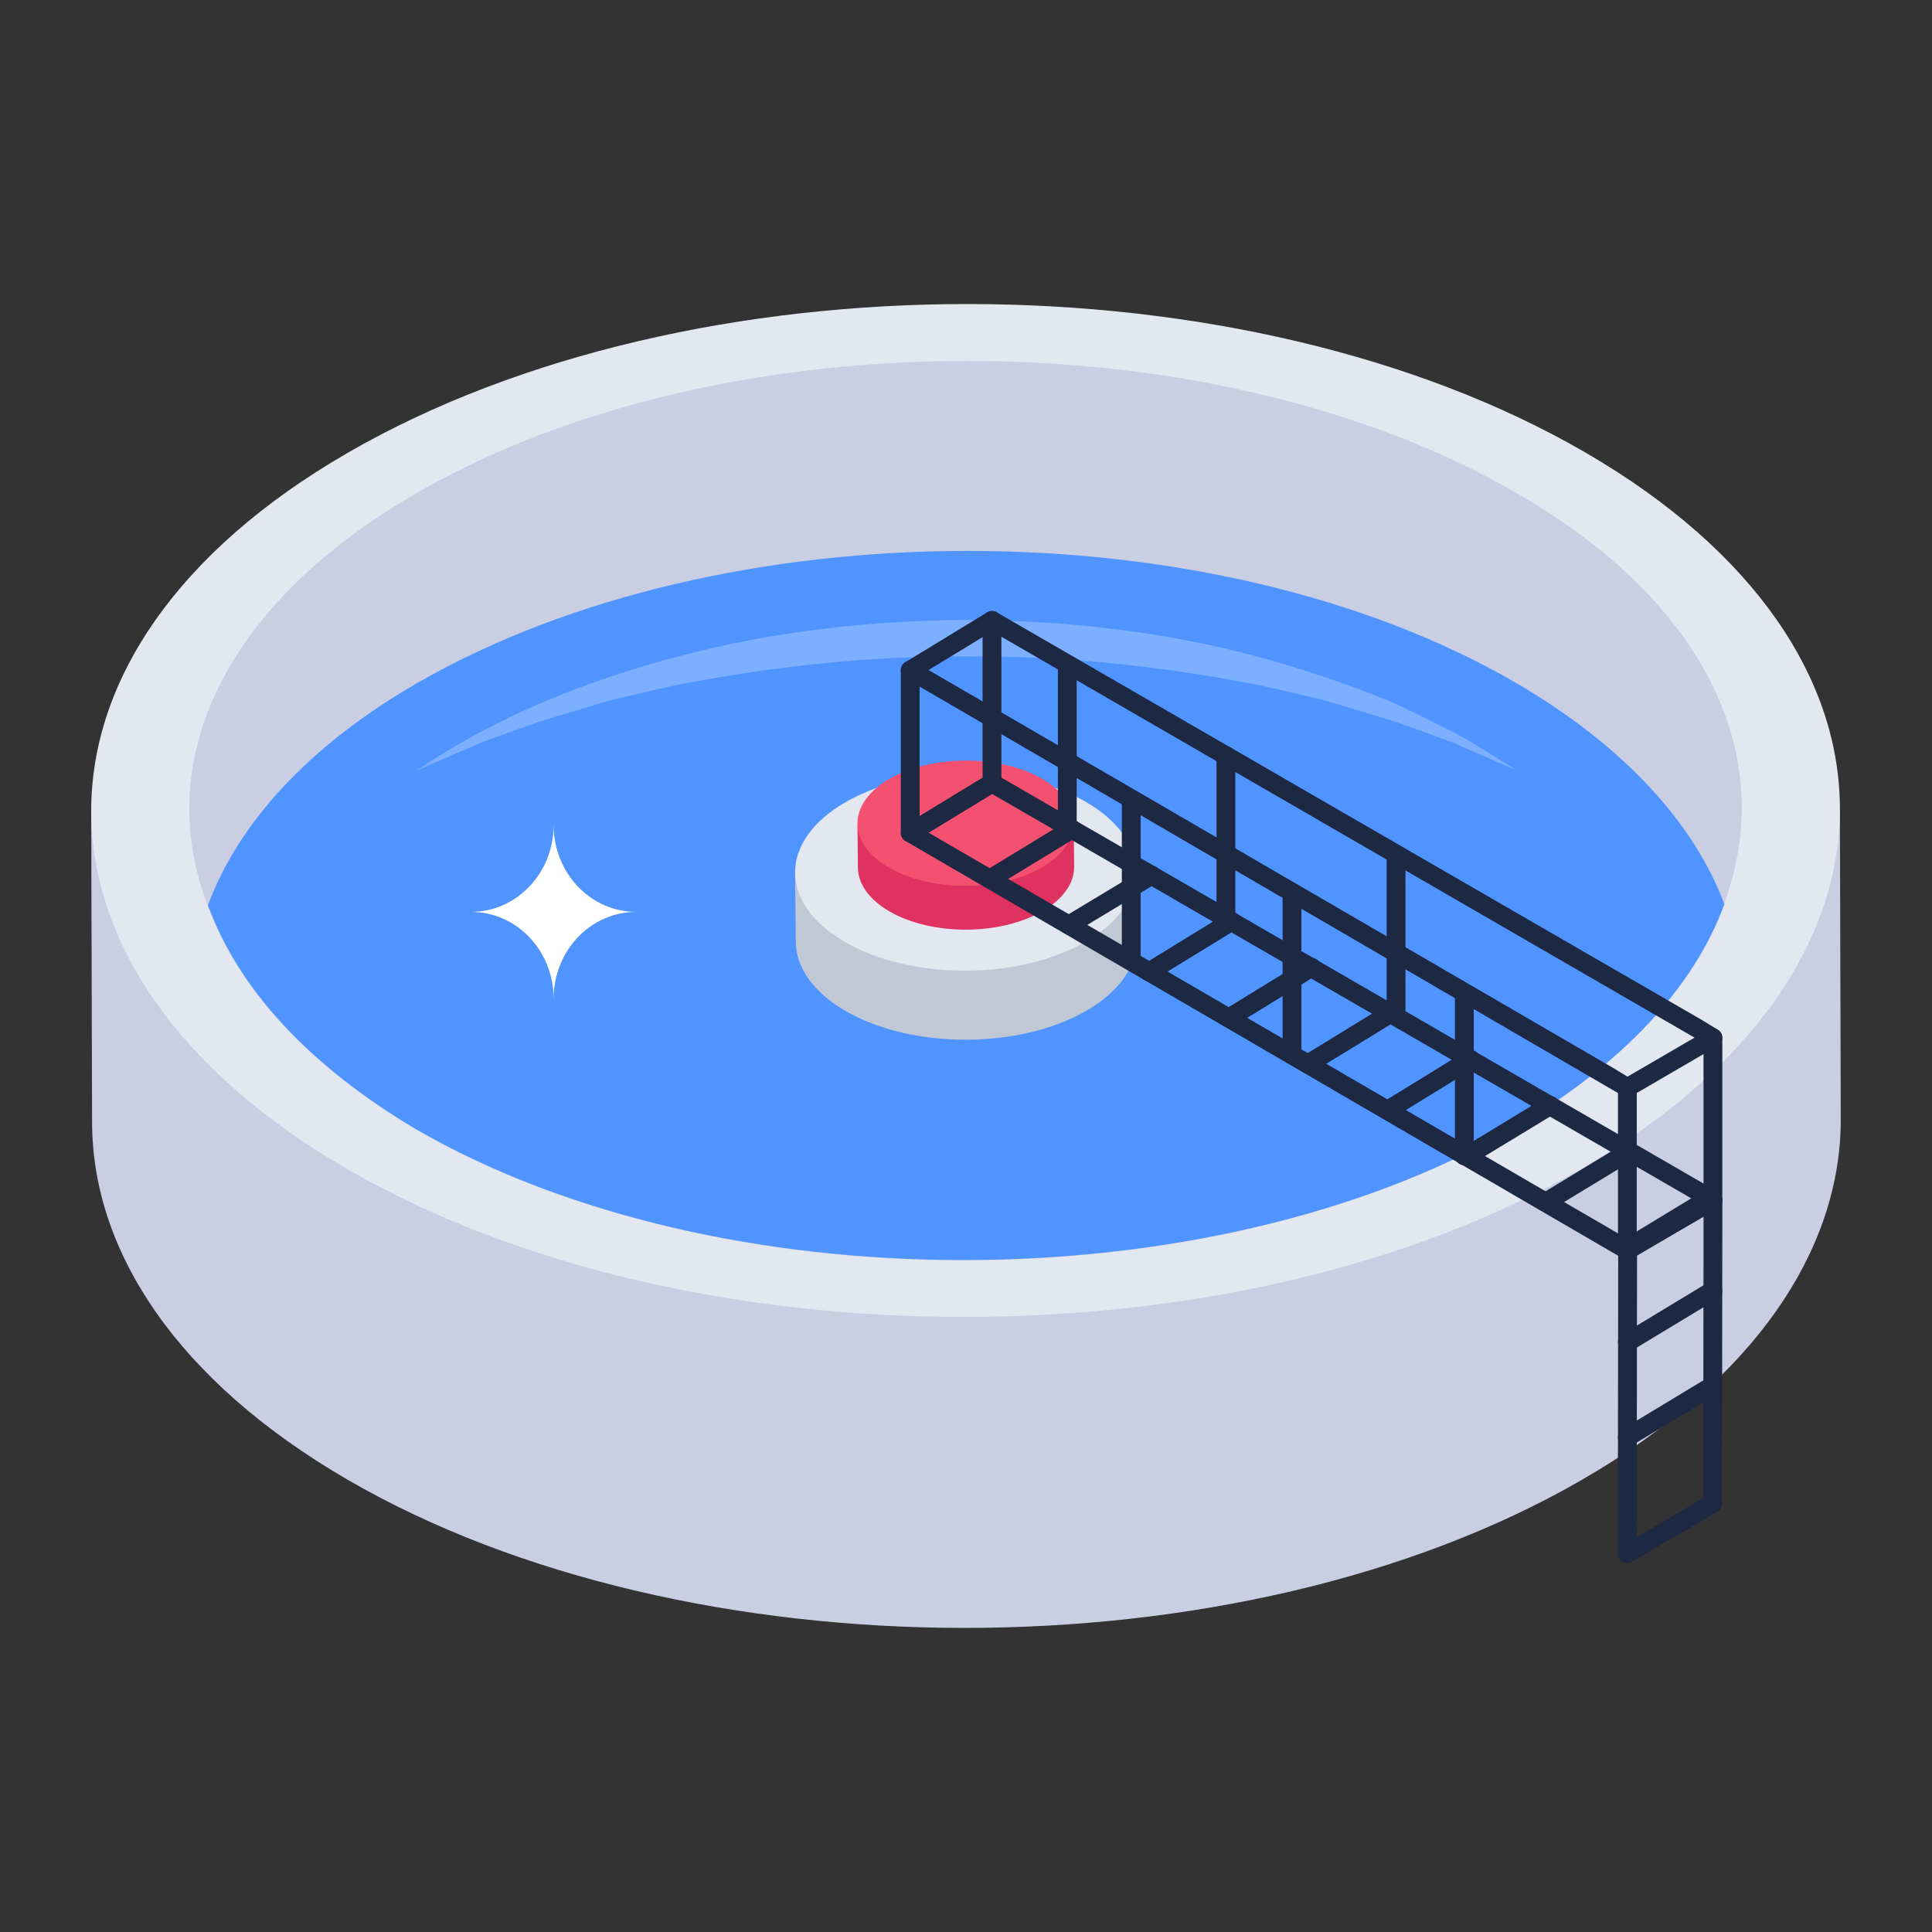
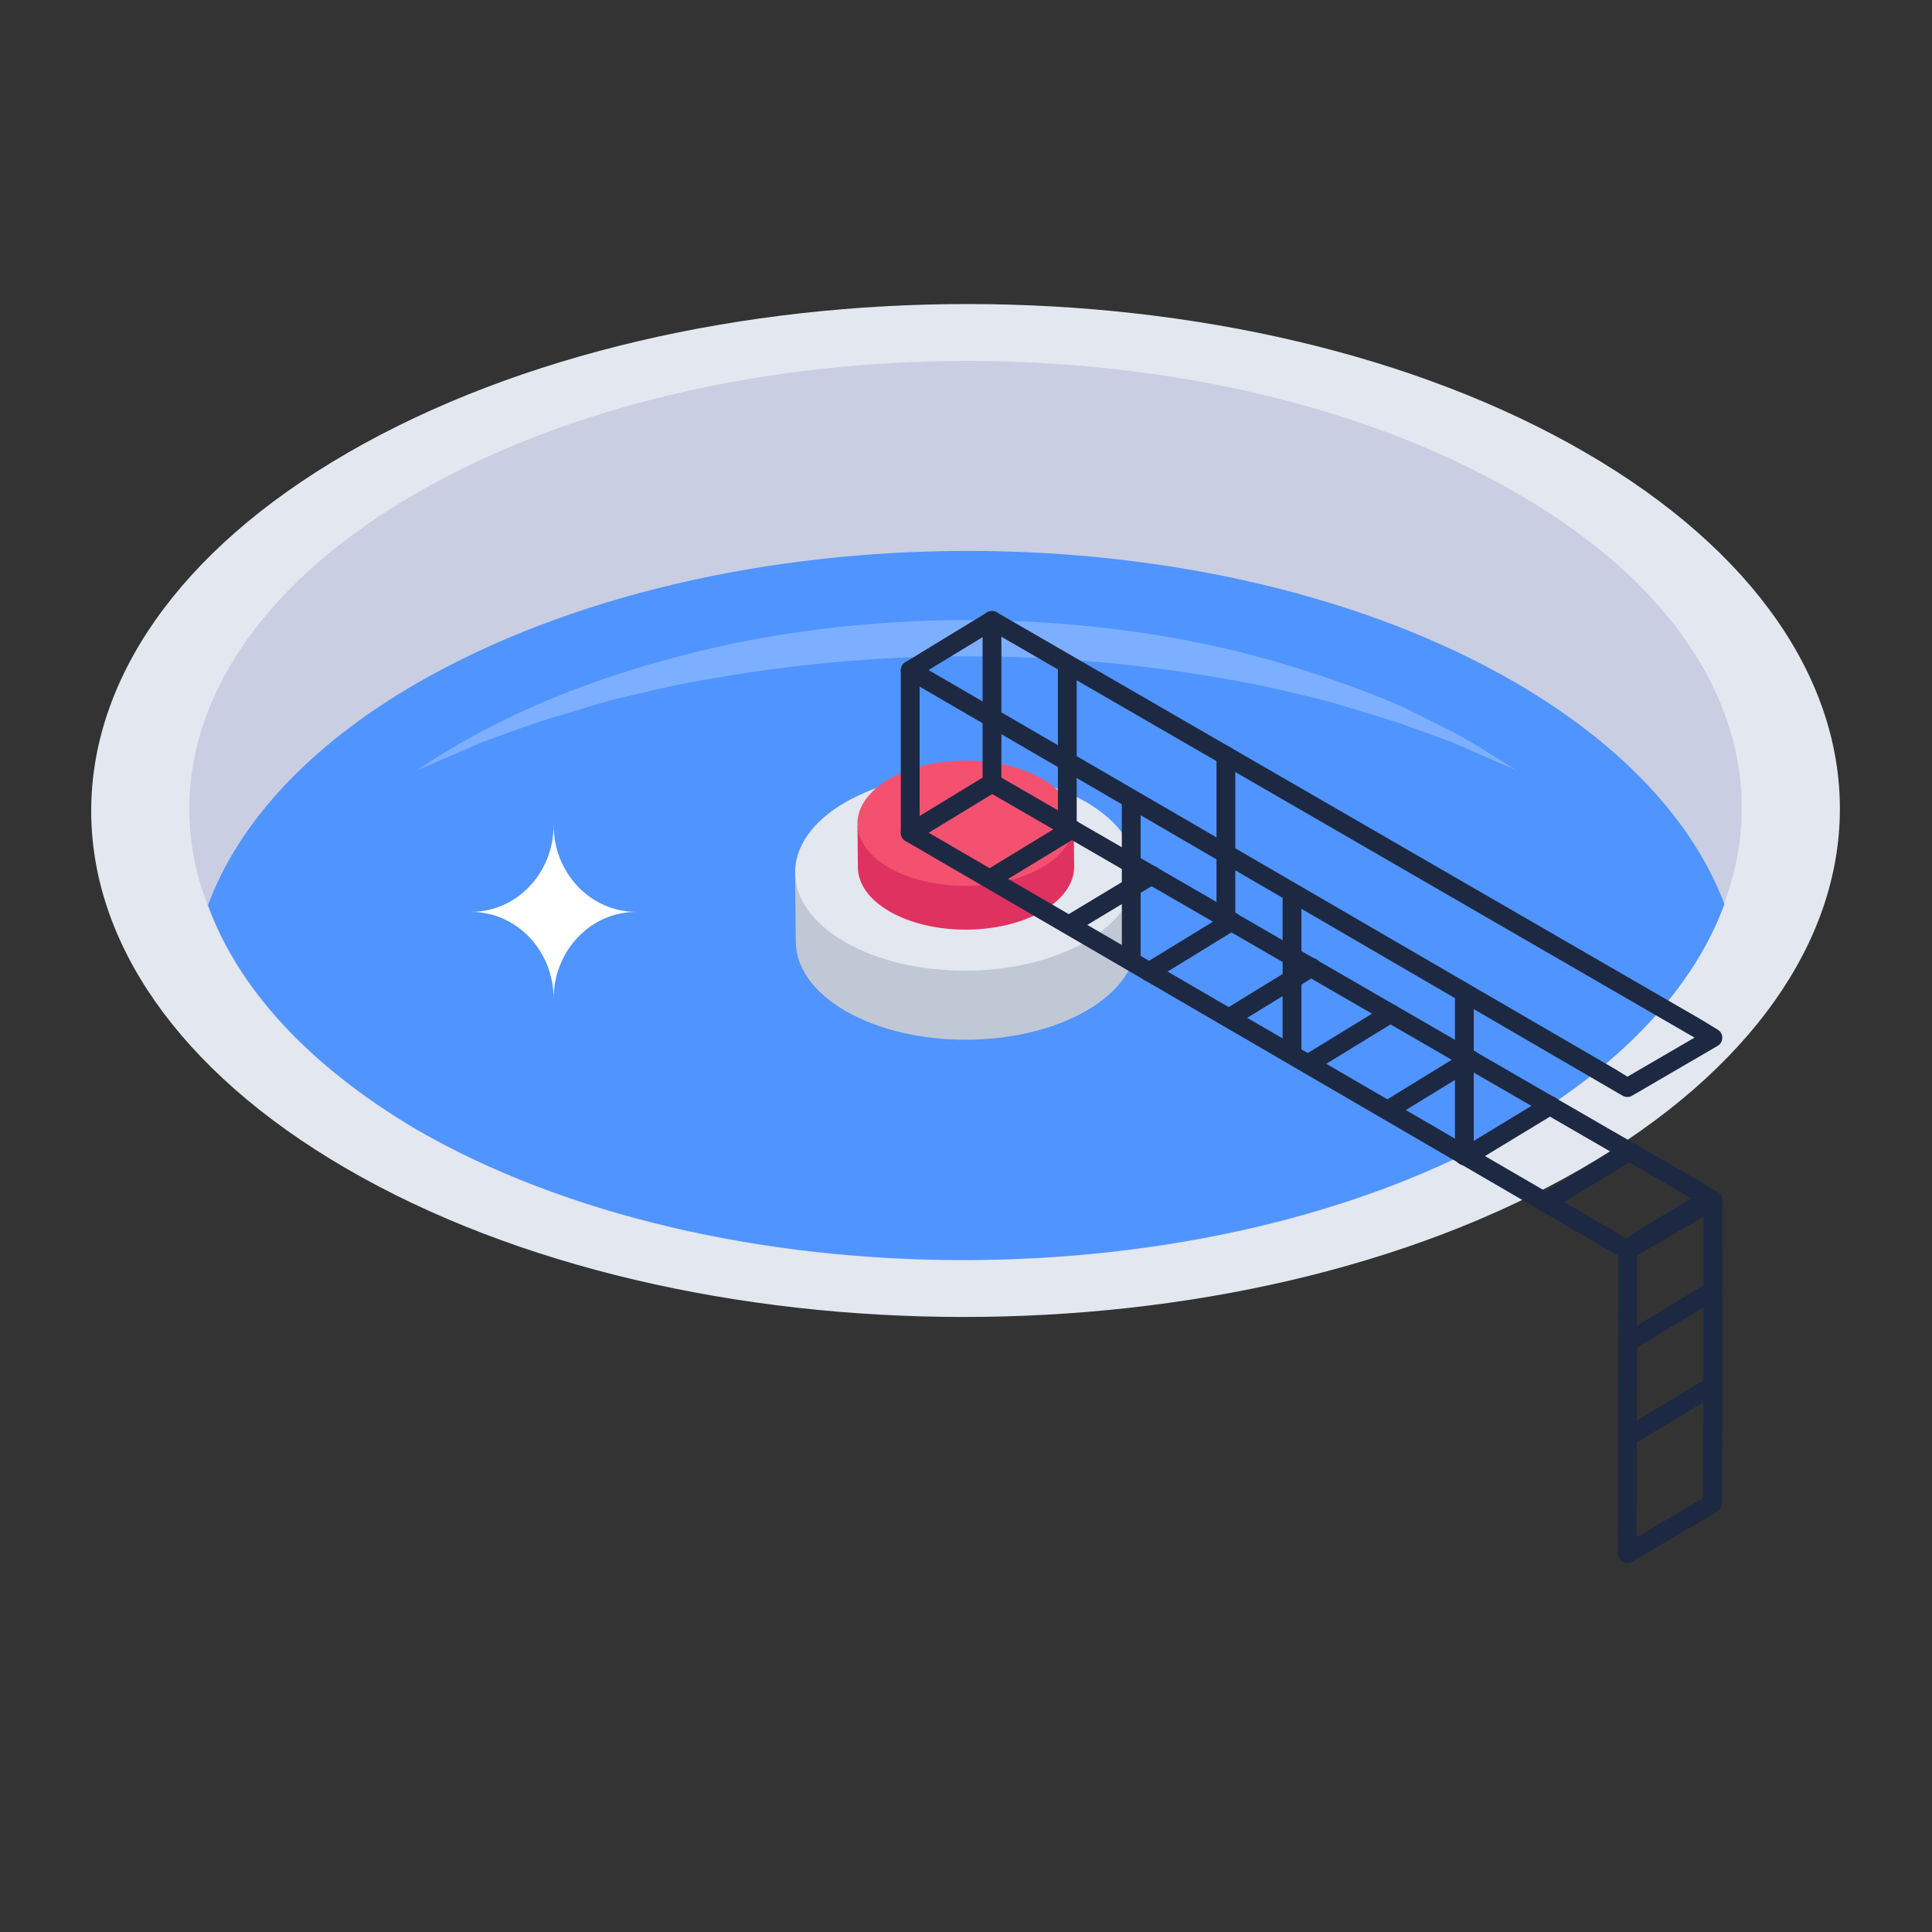
<svg xmlns="http://www.w3.org/2000/svg" id="Layer_1" enable-background="new 0 0 53 53" height="512" viewBox="0 0 53 53" width="512">
  <rect x="0" y="0" width="53" height="53" fill="#333333" stroke="none" />
  <g id="_x34_0">
    <g>
      <g>
        <g>
-           <path d="m2.502 22.268.024 8.53c.01 3.543 2.346 7.084 6.995 9.786 9.326 5.419 24.475 5.439 33.862.019 4.757-2.746 7.124-6.333 7.114-9.909l-.024-8.53c.01 3.576-47.961 3.647-47.971.103z" fill="#c9cee2" />
-         </g>
+           </g>
      </g>
      <g>
        <g>
          <path d="m9.541 12.421c-9.387 5.419-9.369 14.214-.044 19.633s24.475 5.439 33.862.019c9.453-5.458 9.47-14.233.144-19.653s-24.508-5.458-33.962-0z" fill="#e3e7f0" />
        </g>
      </g>
      <g>
        <g>
          <path d="m5.7 24.844c.82 2.265 2.733 4.374 5.701 6.131 8.279 4.803 21.752 4.803 30.07 0 3.046-1.757 4.999-3.905 5.819-6.17 1.484-3.944-.39-8.24-5.701-11.286-8.279-4.803-21.752-4.842-30.148 0-5.35 3.085-7.264 7.381-5.741 11.325z" fill="#c9cee2" />
        </g>
      </g>
      <g>
        <g>
          <path d="m47.305 24.803c-.83 2.27-2.79 4.41-5.83 6.17-8.33 4.79-21.79 4.79-30.07 0-2.96-1.76-4.87-3.87-5.7-6.14.83-2.24 2.74-4.36 5.73-6.09 8.4-4.84 21.86-4.84 30.17 0 2.96 1.73 4.87 3.85 5.7 6.06z" fill="#5094ff" />
        </g>
      </g>
      <g opacity=".25">
        <g>
          <path d="m11.435 21.135c2.174-1.479 4.666-2.474 7.223-3.14 2.561-.676 5.215-.973 7.864-.989 2.648.013 5.303.303 7.865.977 1.279.344 2.535.761 3.757 1.262.605.264 1.188.58 1.778.866.577.317 1.13.677 1.683 1.024l-1.796-.784c-.616-.215-1.218-.457-1.838-.647-.624-.178-1.234-.394-1.863-.548-.633-.139-1.256-.31-1.892-.423-2.537-.483-5.114-.737-7.694-.728-2.58-.009-5.157.253-7.694.736-.635.119-1.26.284-1.892.424-.627.158-1.239.37-1.864.547-.619.192-1.223.43-1.839.645z" fill="#fff" />
        </g>
      </g>
      <g>
        <g enable-background="new">
          <g>
            <g>
              <g>
                <path d="m21.811 23.936.02 1.894c.002.688.454 1.374 1.358 1.9 1.82 1.057 4.779 1.056 6.61-.001.921-.532 1.381-1.23 1.379-1.927l-.02-1.894c.002.697-.555.85-1.476 1.381-1.831 1.057-4.44 1.116-6.259.059-.904-.525-1.61-.724-1.612-1.411z" fill="#c0c8d5" />
              </g>
            </g>
          </g>
          <g>
            <g>
              <g>
                <path d="m23.193 22.007c-1.831 1.057-1.845 2.77-.023 3.829 1.82 1.057 4.779 1.056 6.61-.001 1.829-1.056 1.841-2.77.022-3.828-1.821-1.059-4.779-1.056-6.608-0z" fill="#e3e7f0" />
              </g>
            </g>
          </g>
        </g>
      </g>
      <g>
        <g enable-background="new">
          <g>
            <g>
              <g>
                <path d="m23.522 22.592.013 1.202c.001.436.288.872.862 1.206 1.155.671 3.033.67 4.195-.001.584-.337.877-.781.875-1.223l-.013-1.202c.001.443-.403.428-.987.765-1.162.671-2.552.564-3.707-.107-.574-.333-1.237-.203-1.238-.64z" fill="#df3260" />
              </g>
            </g>
          </g>
          <g>
            <g>
              <g>
                <path d="m24.399 21.368c-1.162.671-1.171 1.758-.015 2.43 1.155.671 3.033.67 4.195-.001 1.161-.67 1.168-1.758.014-2.429-1.156-.672-3.033-.67-4.194-0z" fill="#f45170" />
              </g>
            </g>
          </g>
        </g>
      </g>
      <g>
        <g>
          <path d="m44.509 34.518-19.67-11.448c-.078-.045-.127-.13-.128-.22-.001-.091.047-.175.125-.223l2.242-1.366c.082-.049.183-.052.264-.003l19.318 11.168.465.283c.077.048.125.132.123.223-.001.091-.05.175-.128.22l-2.347 1.367c-.04.024-.084.035-.13.035-.047 0-.093-.013-.135-.038zm-17.293-12.737-1.743 1.061 18.836 10.948c.001.001.004.003.005.003l.332.204 1.84-1.071z" fill="#1d2943" />
        </g>
      </g>
      <g>
        <g>
          <path d="m44.509 30.057-19.67-11.448c-.078-.045-.127-.13-.128-.22-.001-.091.047-.175.125-.223l2.242-1.366c.082-.049.183-.052.264-.003l19.318 11.168.465.283c.077.048.125.132.123.223-.001.091-.05.175-.128.22l-2.347 1.367c-.04.024-.084.035-.13.035-.047 0-.093-.013-.135-.038zm-17.293-12.737-1.743 1.061 18.836 10.948c.001.001.004.003.005.003l.332.204 1.84-1.071z" fill="#1d2943" />
        </g>
      </g>
      <g>
        <g>
          <path d="m27.161 24.369c.047 0 .092-.013.135-.038l2.244-1.367c.121-.074.16-.233.086-.355-.076-.122-.234-.157-.355-.086l-2.244 1.367c-.121.074-.16.233-.086.355.049.079.133.123.22.123z" fill="#1d2943" />
        </g>
      </g>
      <g>
        <g>
          <path d="m29.326 25.632c.045 0 .092-.013.133-.038l2.269-1.366c.122-.073.161-.232.087-.354-.072-.121-.232-.164-.354-.087l-2.269 1.366c-.122.073-.161.232-.087.354.048.079.133.125.22.125z" fill="#1d2943" />
        </g>
      </g>
      <g>
        <g>
          <path d="m31.519 26.921c.047 0 .093-.013.135-.038l2.269-1.391c.121-.076.16-.234.086-.355-.076-.121-.234-.157-.355-.086l-2.269 1.391c-.121.076-.16.234-.086.355.049.079.133.123.22.123z" fill="#1d2943" />
        </g>
      </g>
      <g>
        <g>
          <path d="m33.711 28.186c.047 0 .093-.013.135-.038l2.269-1.393c.122-.076.16-.234.086-.355-.074-.122-.237-.157-.355-.086l-2.269 1.393c-.122.076-.16.234-.086.355.049.079.133.123.22.123z" fill="#1d2943" />
        </g>
      </g>
      <g>
        <g>
          <path d="m35.876 29.449c.047 0 .093-.013.135-.038l2.269-1.391c.121-.076.16-.234.086-.355-.076-.121-.234-.16-.355-.086l-2.269 1.391c-.121.076-.16.234-.086.355.049.079.133.123.22.123z" fill="#1d2943" />
        </g>
      </g>
      <g>
        <g>
          <path d="m38.068 30.713c.047 0 .093-.013.135-.038l2.269-1.393c.122-.076.16-.234.086-.355-.076-.123-.237-.156-.355-.086l-2.269 1.393c-.122.076-.16.234-.086.355.049.079.133.123.22.123z" fill="#1d2943" />
        </g>
      </g>
      <g>
        <g>
          <path d="m40.234 31.977c.045 0 .092-.013.133-.038l2.295-1.393c.122-.074.161-.233.087-.354-.073-.123-.23-.161-.354-.087l-2.295 1.393c-.122.074-.161.233-.087.354.048.081.133.125.22.125z" fill="#1d2943" />
        </g>
      </g>
      <g>
        <g>
          <path d="m42.4 33.24c.045 0 .092-.013.133-.038l2.295-1.393c.122-.074.161-.233.087-.354-.073-.123-.233-.161-.354-.087l-2.295 1.393c-.122.074-.161.233-.087.354.048.081.133.125.22.125z" fill="#1d2943" />
        </g>
      </g>
      <g>
        <g>
          <path d="m44.592 34.529c.045 0 .092-.013.133-.038l2.295-1.393c.122-.074.161-.233.087-.354-.072-.123-.232-.161-.354-.087l-2.295 1.393c-.122.074-.161.233-.087.354.048.081.133.125.22.125z" fill="#1d2943" />
        </g>
      </g>
      <g>
        <g>
          <path d="m44.643 37.082c.045 0 .092-.013.133-.038l2.347-1.419c.122-.073.161-.232.087-.354-.073-.123-.229-.162-.354-.087l-2.347 1.419c-.122.073-.161.232-.087.354.048.081.133.125.22.125z" fill="#1d2943" />
        </g>
      </g>
      <g>
        <g>
          <path d="m44.643 39.686c.045 0 .092-.013.133-.038l2.347-1.418c.122-.073.161-.232.087-.354-.073-.125-.229-.164-.354-.087l-2.347 1.418c-.122.073-.161.232-.087.354.048.081.133.125.22.125z" fill="#1d2943" />
        </g>
      </g>
      <g>
        <g enable-background="new">
          <g>
            <g>
              <g>
                <path d="m44.511 42.844c-.081-.047-.13-.132-.13-.224l.011-8.326c0-.092.049-.176.127-.223l2.341-1.375c.079-.044.176-.047.259-.001.081.047.13.132.13.224l-.01 8.326c0 .092-.049.176-.127.223l-2.342 1.375c-.04.023-.086.035-.131.035-.044 0-.088-.011-.128-.034zm2.222-9.475-1.824 1.071-.011 7.728 1.826-1.071z" fill="#1d2943" />
              </g>
            </g>
          </g>
        </g>
      </g>
      <g>
        <g>
-           <path d="m46.99 33.177c.142 0 .258-.116.258-.258v-4.45c0-.142-.116-.258-.258-.258-.142 0-.258.116-.258.258v4.45c0 .142.116.258.258.258z" fill="#1d2943" />
-         </g>
+           </g>
      </g>
      <g>
        <g>
-           <path d="m44.643 34.552c.142 0 .258-.116.258-.258v-4.457c0-.142-.116-.258-.258-.258-.142 0-.258.116-.258.258v4.457c0 .142.116.258.258.258z" fill="#1d2943" />
-         </g>
+           </g>
      </g>
      <g>
        <g>
          <path d="m24.969 23.105c.047 0 .093-.013.135-.038l2.242-1.366c.078-.047.125-.131.125-.22v-4.461c0-.142-.116-.258-.258-.258s-.258.116-.258.258v4.316l-1.727 1.053v-4.003c0-.142-.116-.258-.258-.258s-.258.116-.258.258v4.461c0 .093.05.179.132.225.039.021.082.033.126.033z" fill="#1d2943" />
        </g>
      </g>
      <g>
        <g>
          <path d="m40.171 31.969c.142 0 .258-.116.258-.258v-4.457c0-.142-.116-.258-.258-.258-.142 0-.258.116-.258.258v4.457c0 .142.116.258.258.258z" fill="#1d2943" />
        </g>
      </g>
      <g>
        <g>
          <path d="m35.443 29.132c.142 0 .258-.116.258-.258v-4.362c0-.142-.116-.258-.258-.258-.142 0-.258.116-.258.258v4.362c0 .142.116.258.258.258z" fill="#1d2943" />
        </g>
      </g>
      <g>
        <g>
          <path d="m31.033 26.614c.142 0 .258-.116.258-.258v-4.363c0-.142-.116-.258-.258-.258s-.258.116-.258.258v4.363c0 .142.116.258.258.258z" fill="#1d2943" />
        </g>
      </g>
      <g>
        <g>
-           <path d="m38.298 28.087c.142 0 .258-.116.258-.258v-4.399c0-.142-.116-.258-.258-.258-.142 0-.258.116-.258.258v4.399c0 .142.116.258.258.258z" fill="#1d2943" />
-         </g>
+           </g>
      </g>
      <g>
        <g>
          <path d="m33.63 25.288c.142 0 .258-.116.258-.258v-4.305c0-.142-.116-.258-.258-.258-.142 0-.258.116-.258.258v4.305c0 .142.116.258.258.258z" fill="#1d2943" />
        </g>
      </g>
      <g>
        <g>
          <path d="m29.279 22.803c.142 0 .258-.116.258-.258v-4.306c0-.142-.116-.258-.258-.258s-.258.116-.258.258v4.306c0 .142.116.258.258.258z" fill="#1d2943" />
        </g>
      </g>
    </g>
    <g>
      <path d="m17.45 25.015v.001c-1.249 0-2.262 1.066-2.262 2.381h-.001c0-1.315-1.013-2.381-2.262-2.381v-.001c1.249 0 2.262-1.066 2.262-2.381h.001c0 1.315 1.013 2.381 2.262 2.381z" fill="#fff" />
    </g>
  </g>
</svg>